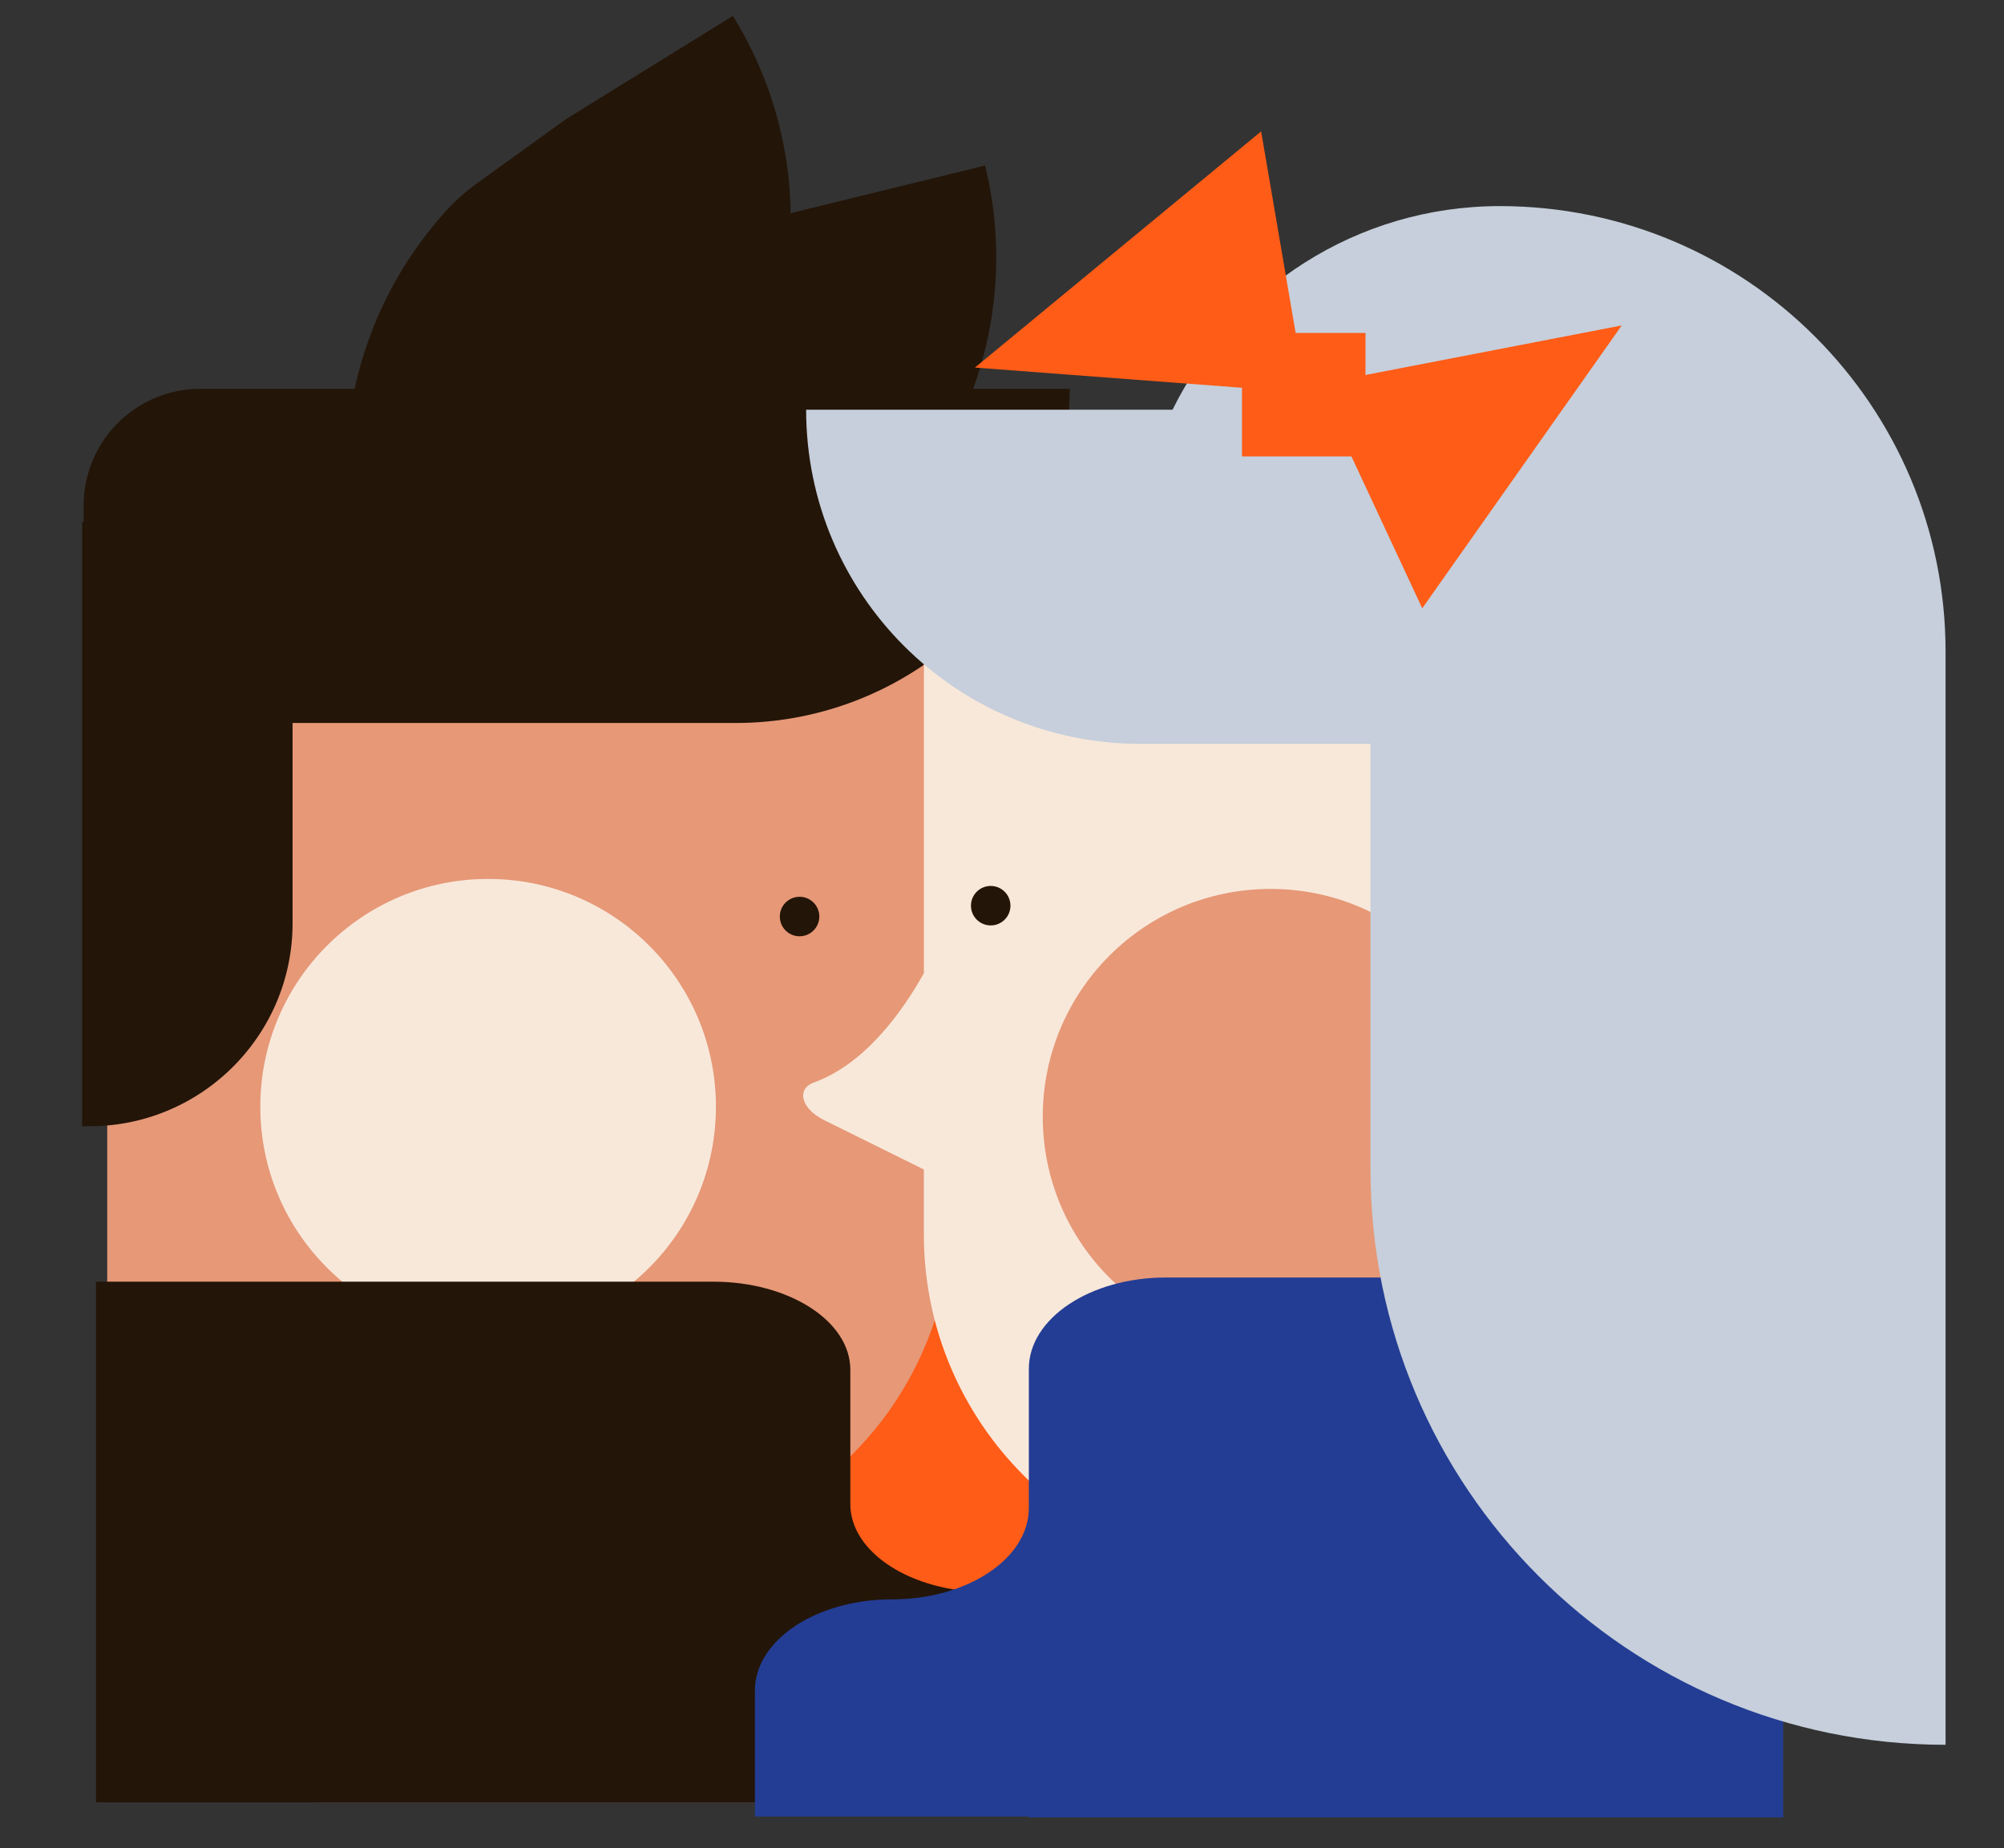
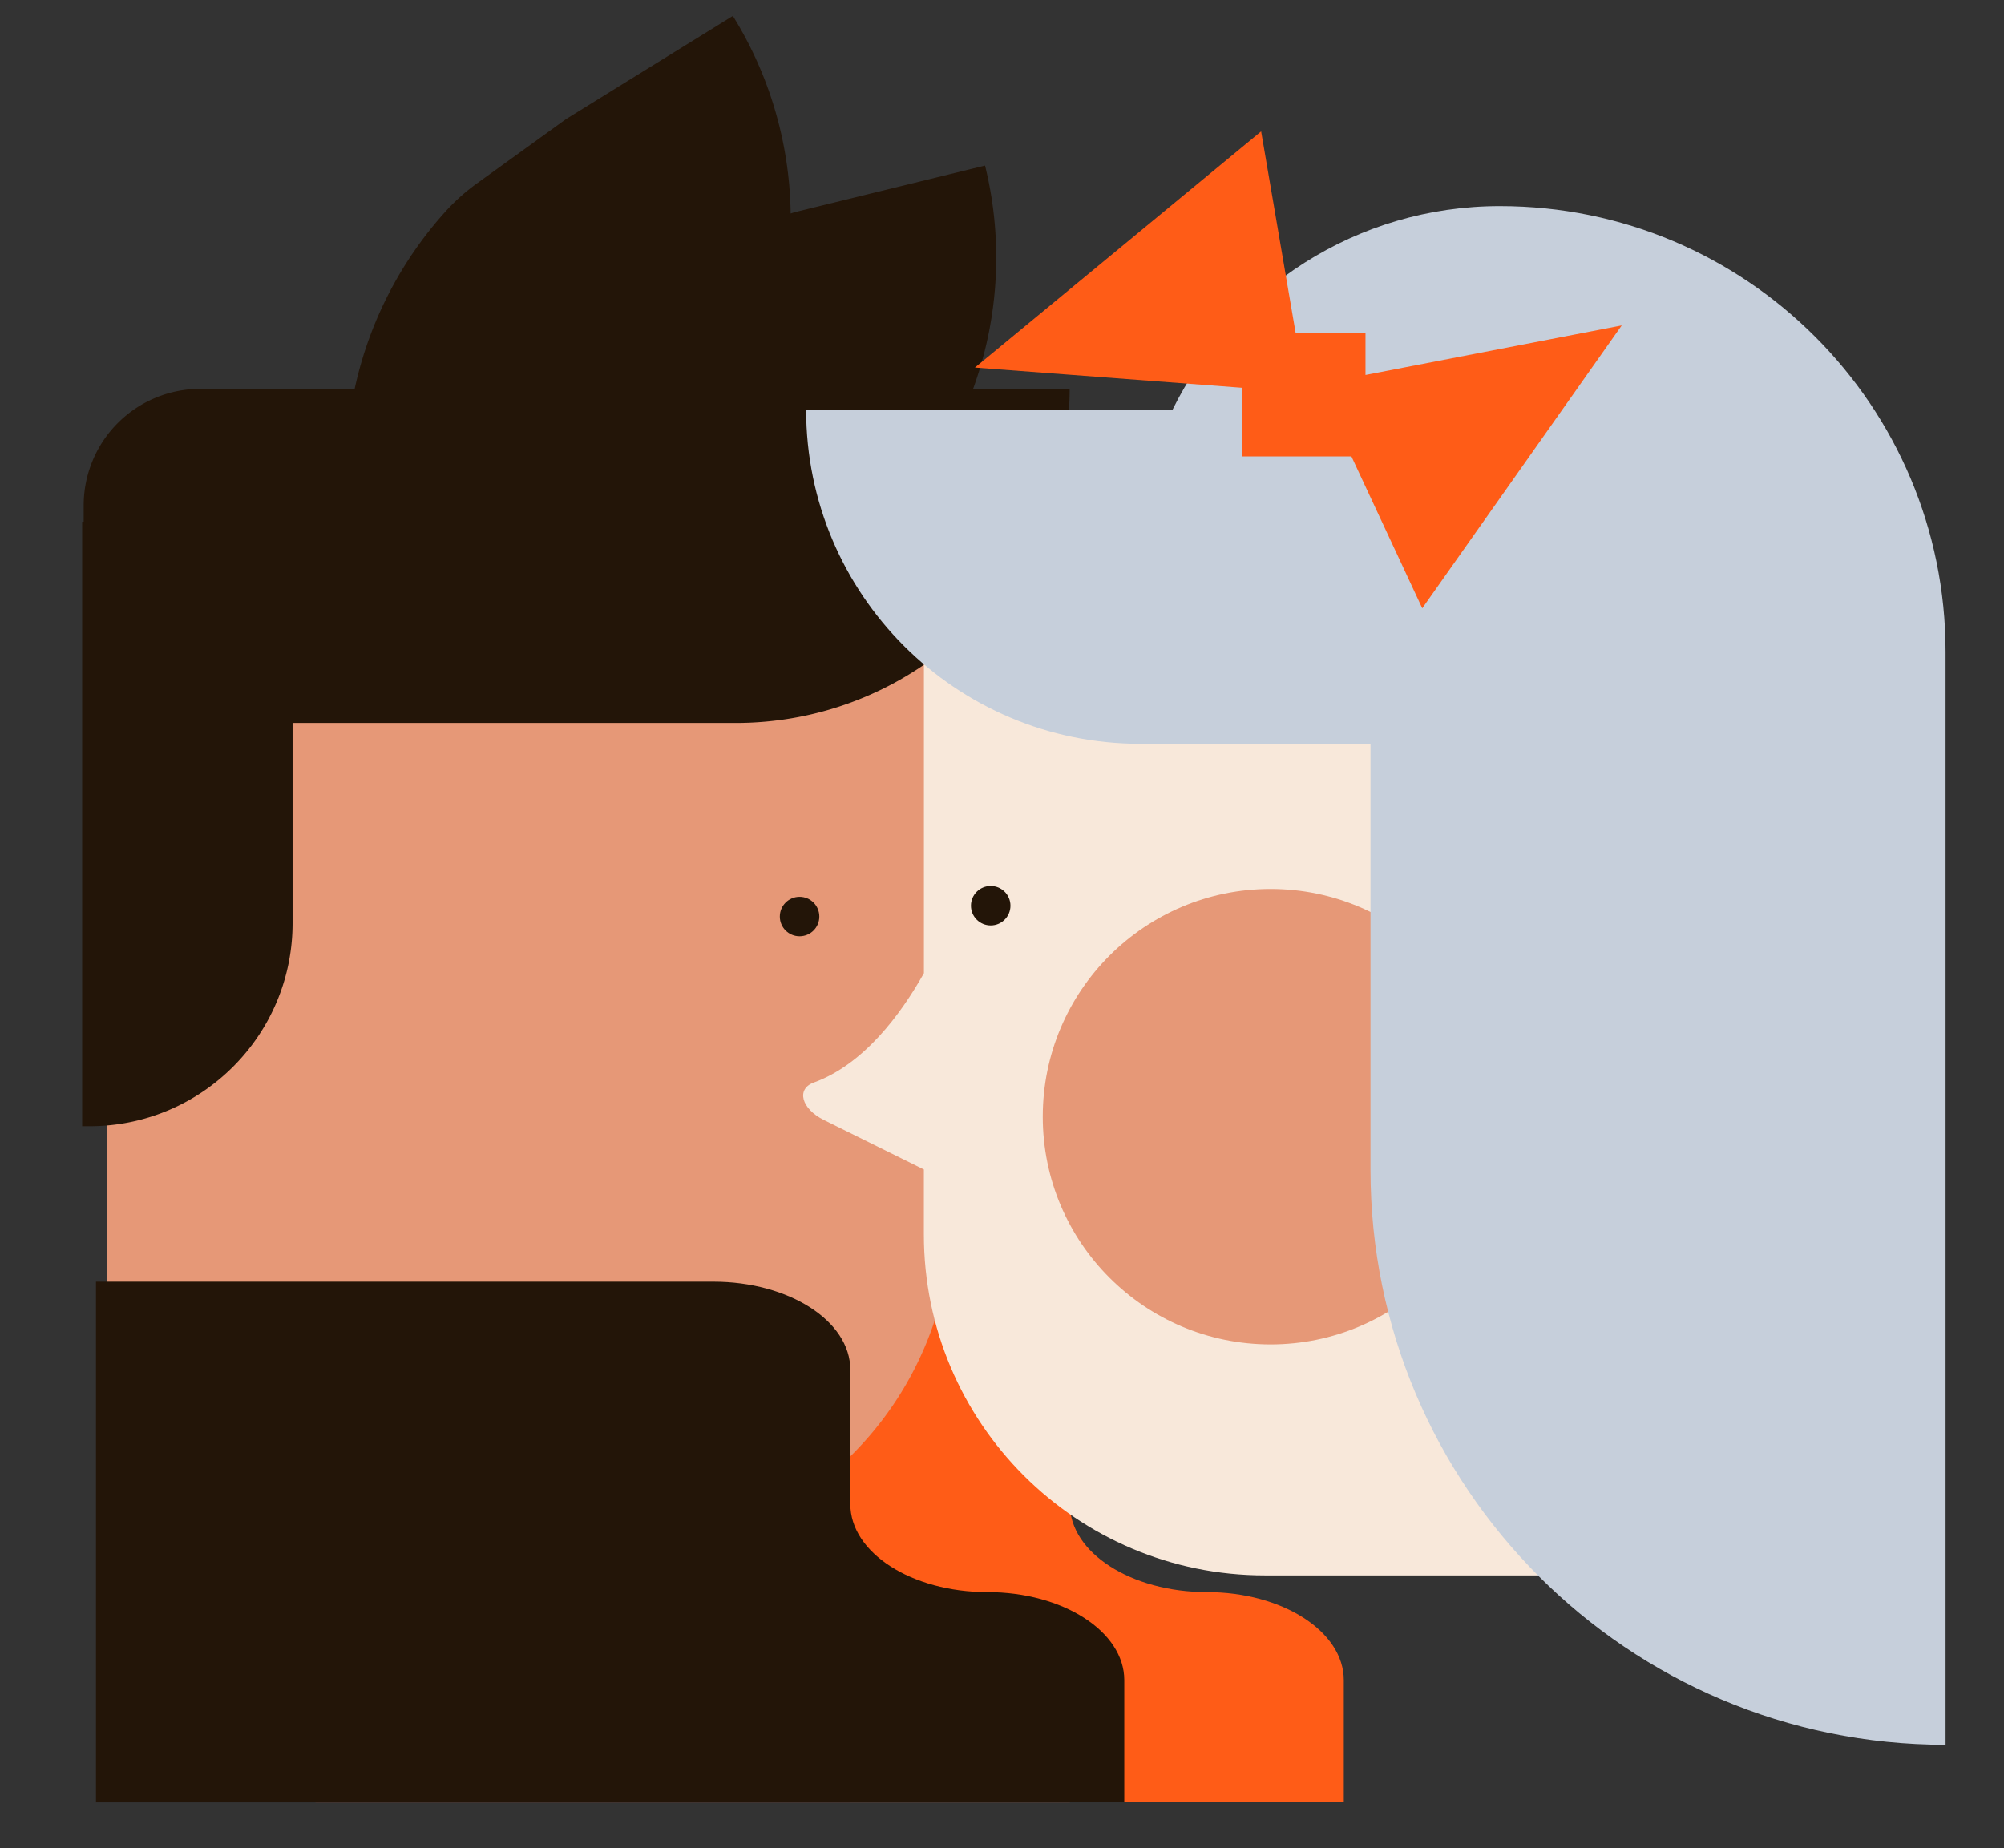
<svg xmlns="http://www.w3.org/2000/svg" id="Capa_1" data-name="Capa 1" viewBox="0 0 2401 2215">
  <rect x="0" y="0" width="2401" height="2215" fill="#333333" stroke="none" />
  <title>Mesa de trabajo 25</title>
  <path d="M1610,2013.5V2159H1281.78v1H378V1536h739.67c90.63,0,164.11,47.23,164.11,105.5v161c0,58.27,73.47,105.5,164.11,105.5h0C1536.53,1908,1610,1955.23,1610,2013.5Z" fill="#ff5c17" />
  <path d="M128.47,613.44h1012a0,0,0,0,1,0,0v841A408.55,408.55,0,0,1,732,1863H128.47a0,0,0,0,1,0,0V613.44a0,0,0,0,1,0,0Z" fill="#e69877" />
-   <circle cx="584.81" cy="1326.27" r="272.94" fill="#f8e8da" />
  <path d="M1347,2013.5V2159H1018.78v1H115V1536H854.67c90.63,0,164.11,47.23,164.11,105.5v161c0,58.27,73.47,105.5,164.11,105.5h0C1273.53,1908,1347,1955.23,1347,2013.5Z" fill="#231508" />
  <path d="M1165.9,466q7.17-19.8,12.58-40.26a460.69,460.69,0,0,0,1.7-227.33l-68.56,16.8h0L951.81,254.36l-4.52,1.46q-.13-10-.7-20A460.84,460.84,0,0,0,878.05,19.08L818,56.23h0L678.1,142.79,571.15,220a238.55,238.55,0,0,0-37.24,33.31A462.73,462.73,0,0,0,424.91,466H240A139.73,139.73,0,0,0,100.26,605.73v19.54H98.44V1349.7h8.65c134.45,0,243.44-109,243.44-243.44V866.44H881.12c221.16,0,400.44-179.28,400.44-400.44H1165.9Z" fill="#231508" />
  <path d="M1106.94,638.44v527.87c-27.81,49.54-72.11,109.31-131.86,131-21.4,7.76-15.05,31.51,12,44.92l119.81,59.31v77.9c0,225.64,182.91,408.55,408.55,408.55H2119V638.44Z" fill="#f8e8da" />
  <circle cx="1522.27" cy="1338.25" r="272.94" fill="#e69877" />
-   <path d="M904.44,2026.1V2177h328.22v1h903.78V1531H1396.77c-90.64,0-164.11,49-164.11,109.39v166.93c0,60.42-73.48,109.39-164.11,109.39h0C977.91,1916.71,904.44,1965.69,904.44,2026.1Z" fill="#233d94" />
  <path d="M1797,247h0c-172.07,0-320.9,99.45-392.17,244h-439c0,221.16,179.29,400.44,400.45,400.44H1642V1402c0,380.52,308.48,689,689,689h0V781C2331,486.08,2091.92,247,1797,247Z" fill="#c6cfdb" />
  <polygon points="1943 390 1636 449.39 1636 399 1552.31 399 1510.96 157.45 1168.05 440.5 1488 464.72 1488 547 1619.16 547 1704 729 1943 390" fill="#ff5c17" />
  <circle cx="1186.97" cy="1085.39" r="23.66" fill="#231508" />
  <circle cx="957.97" cy="1098.39" r="23.66" fill="#231508" />
</svg>